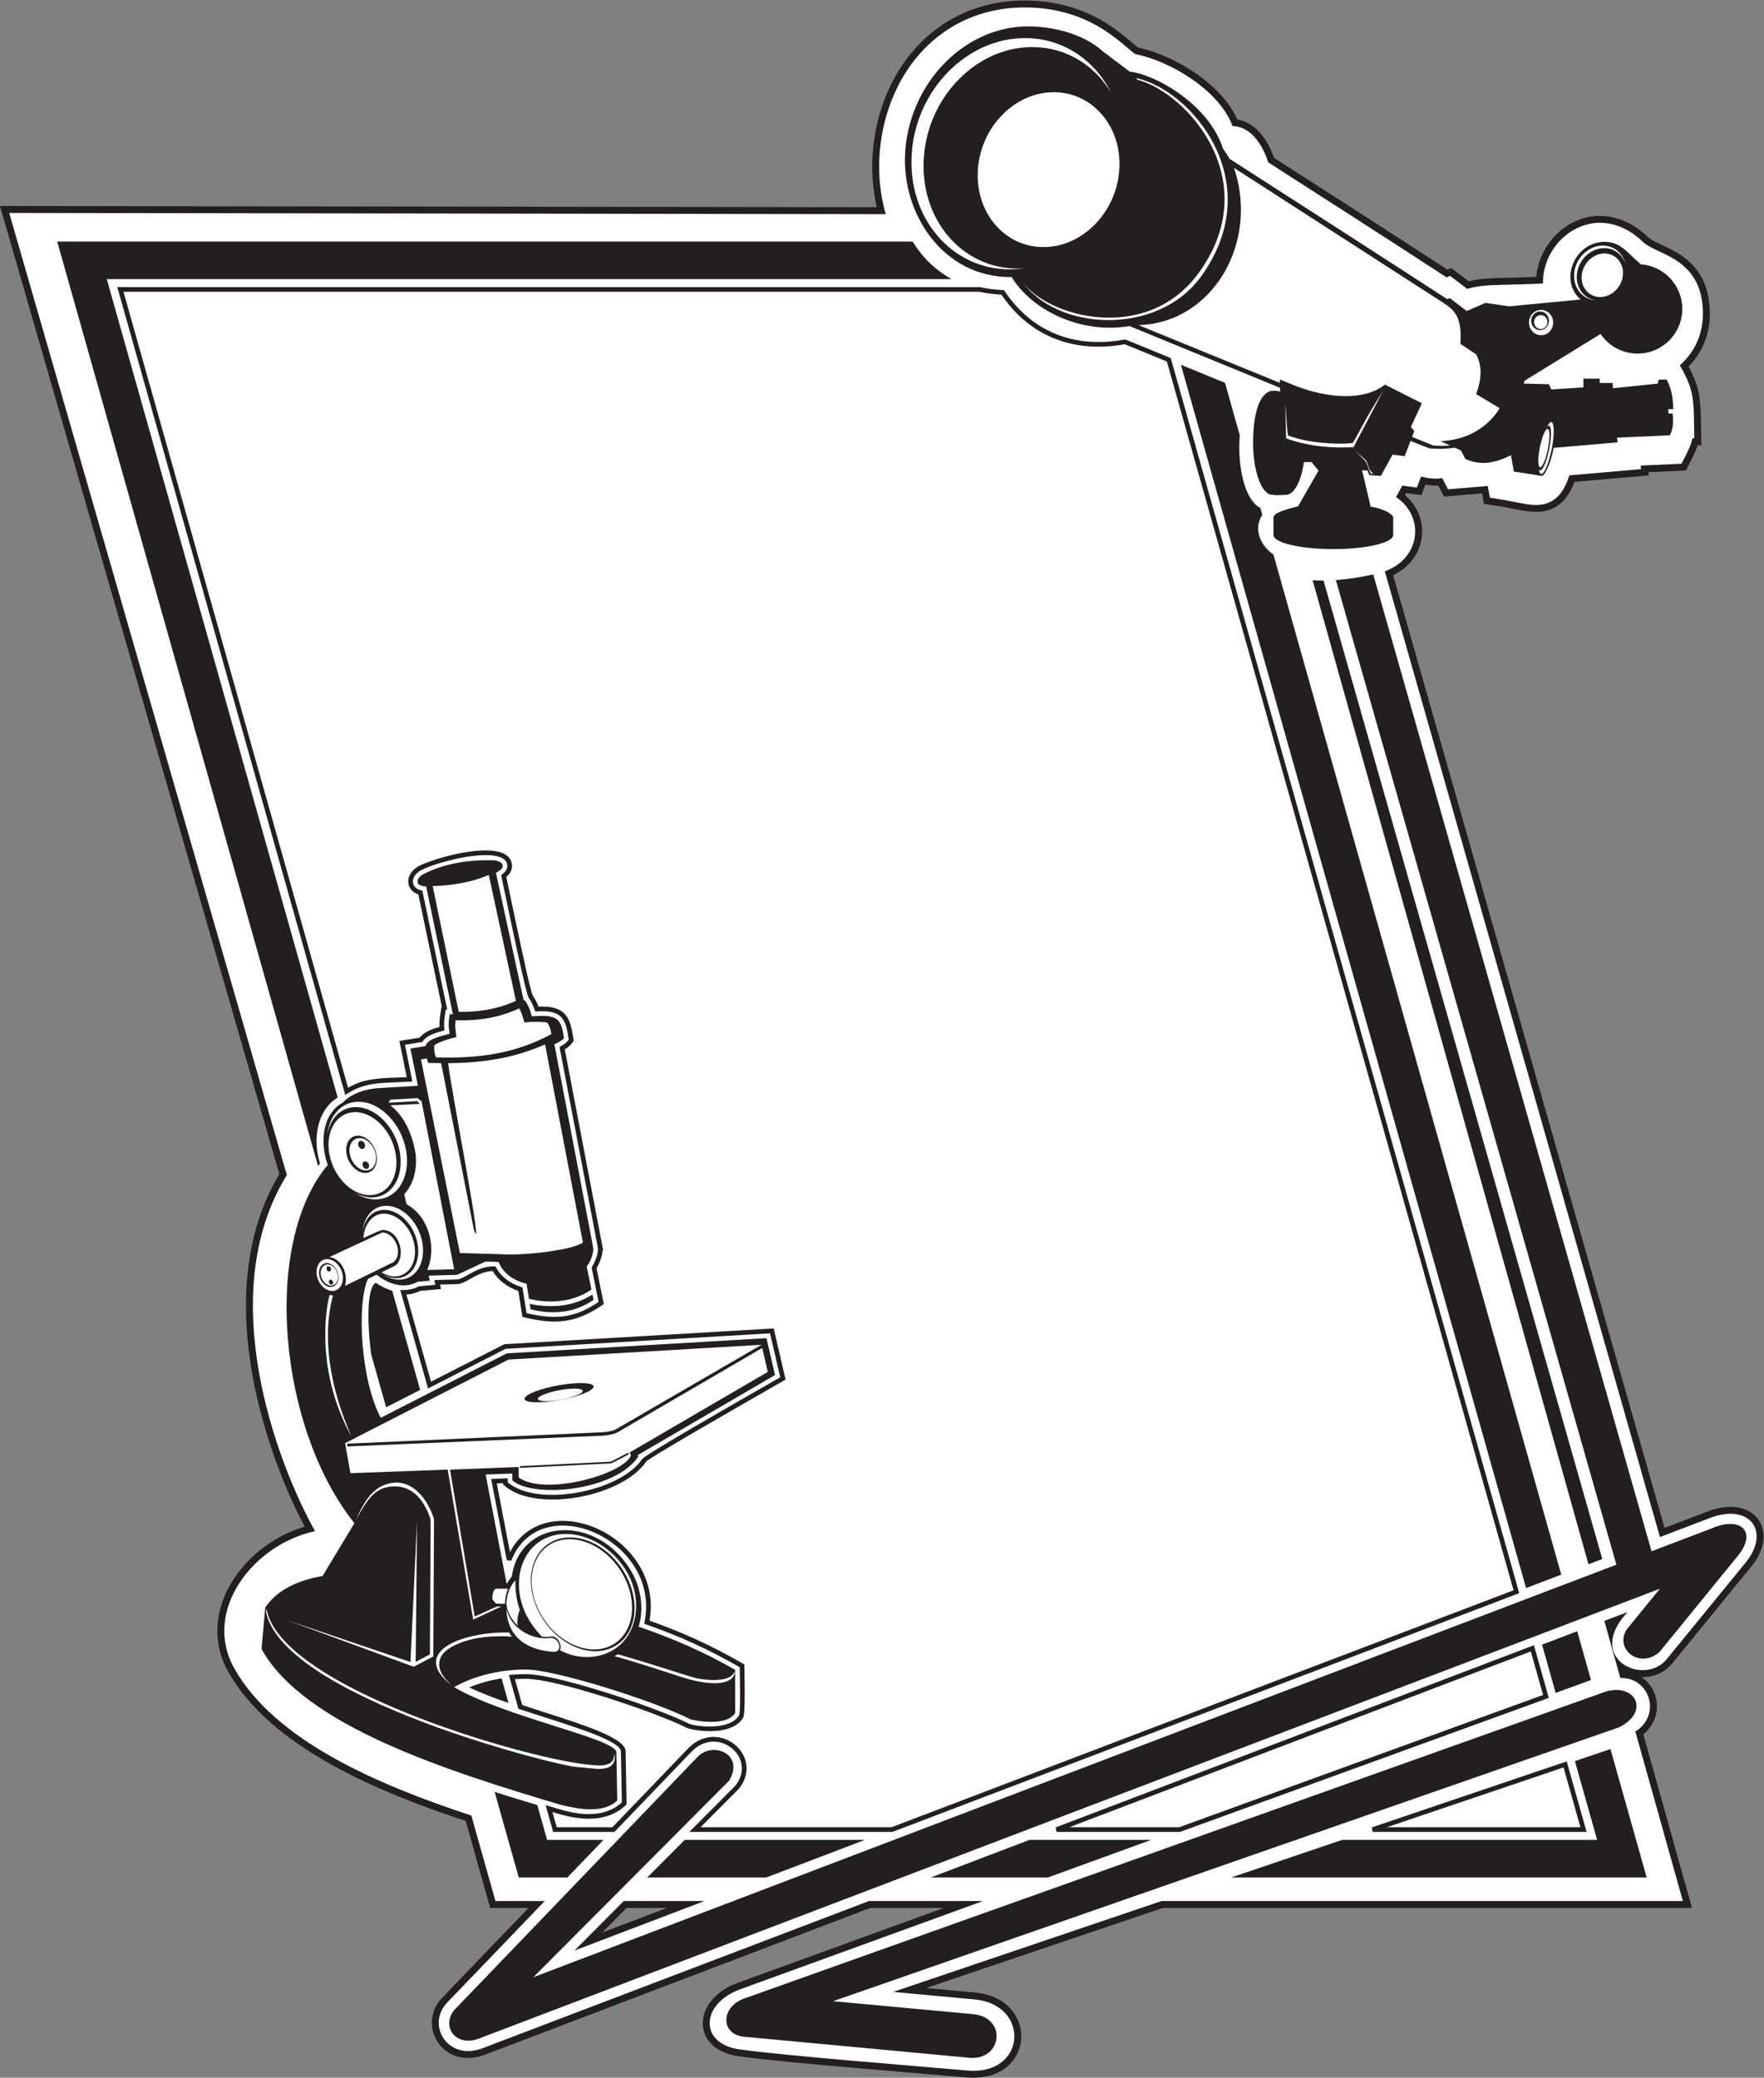
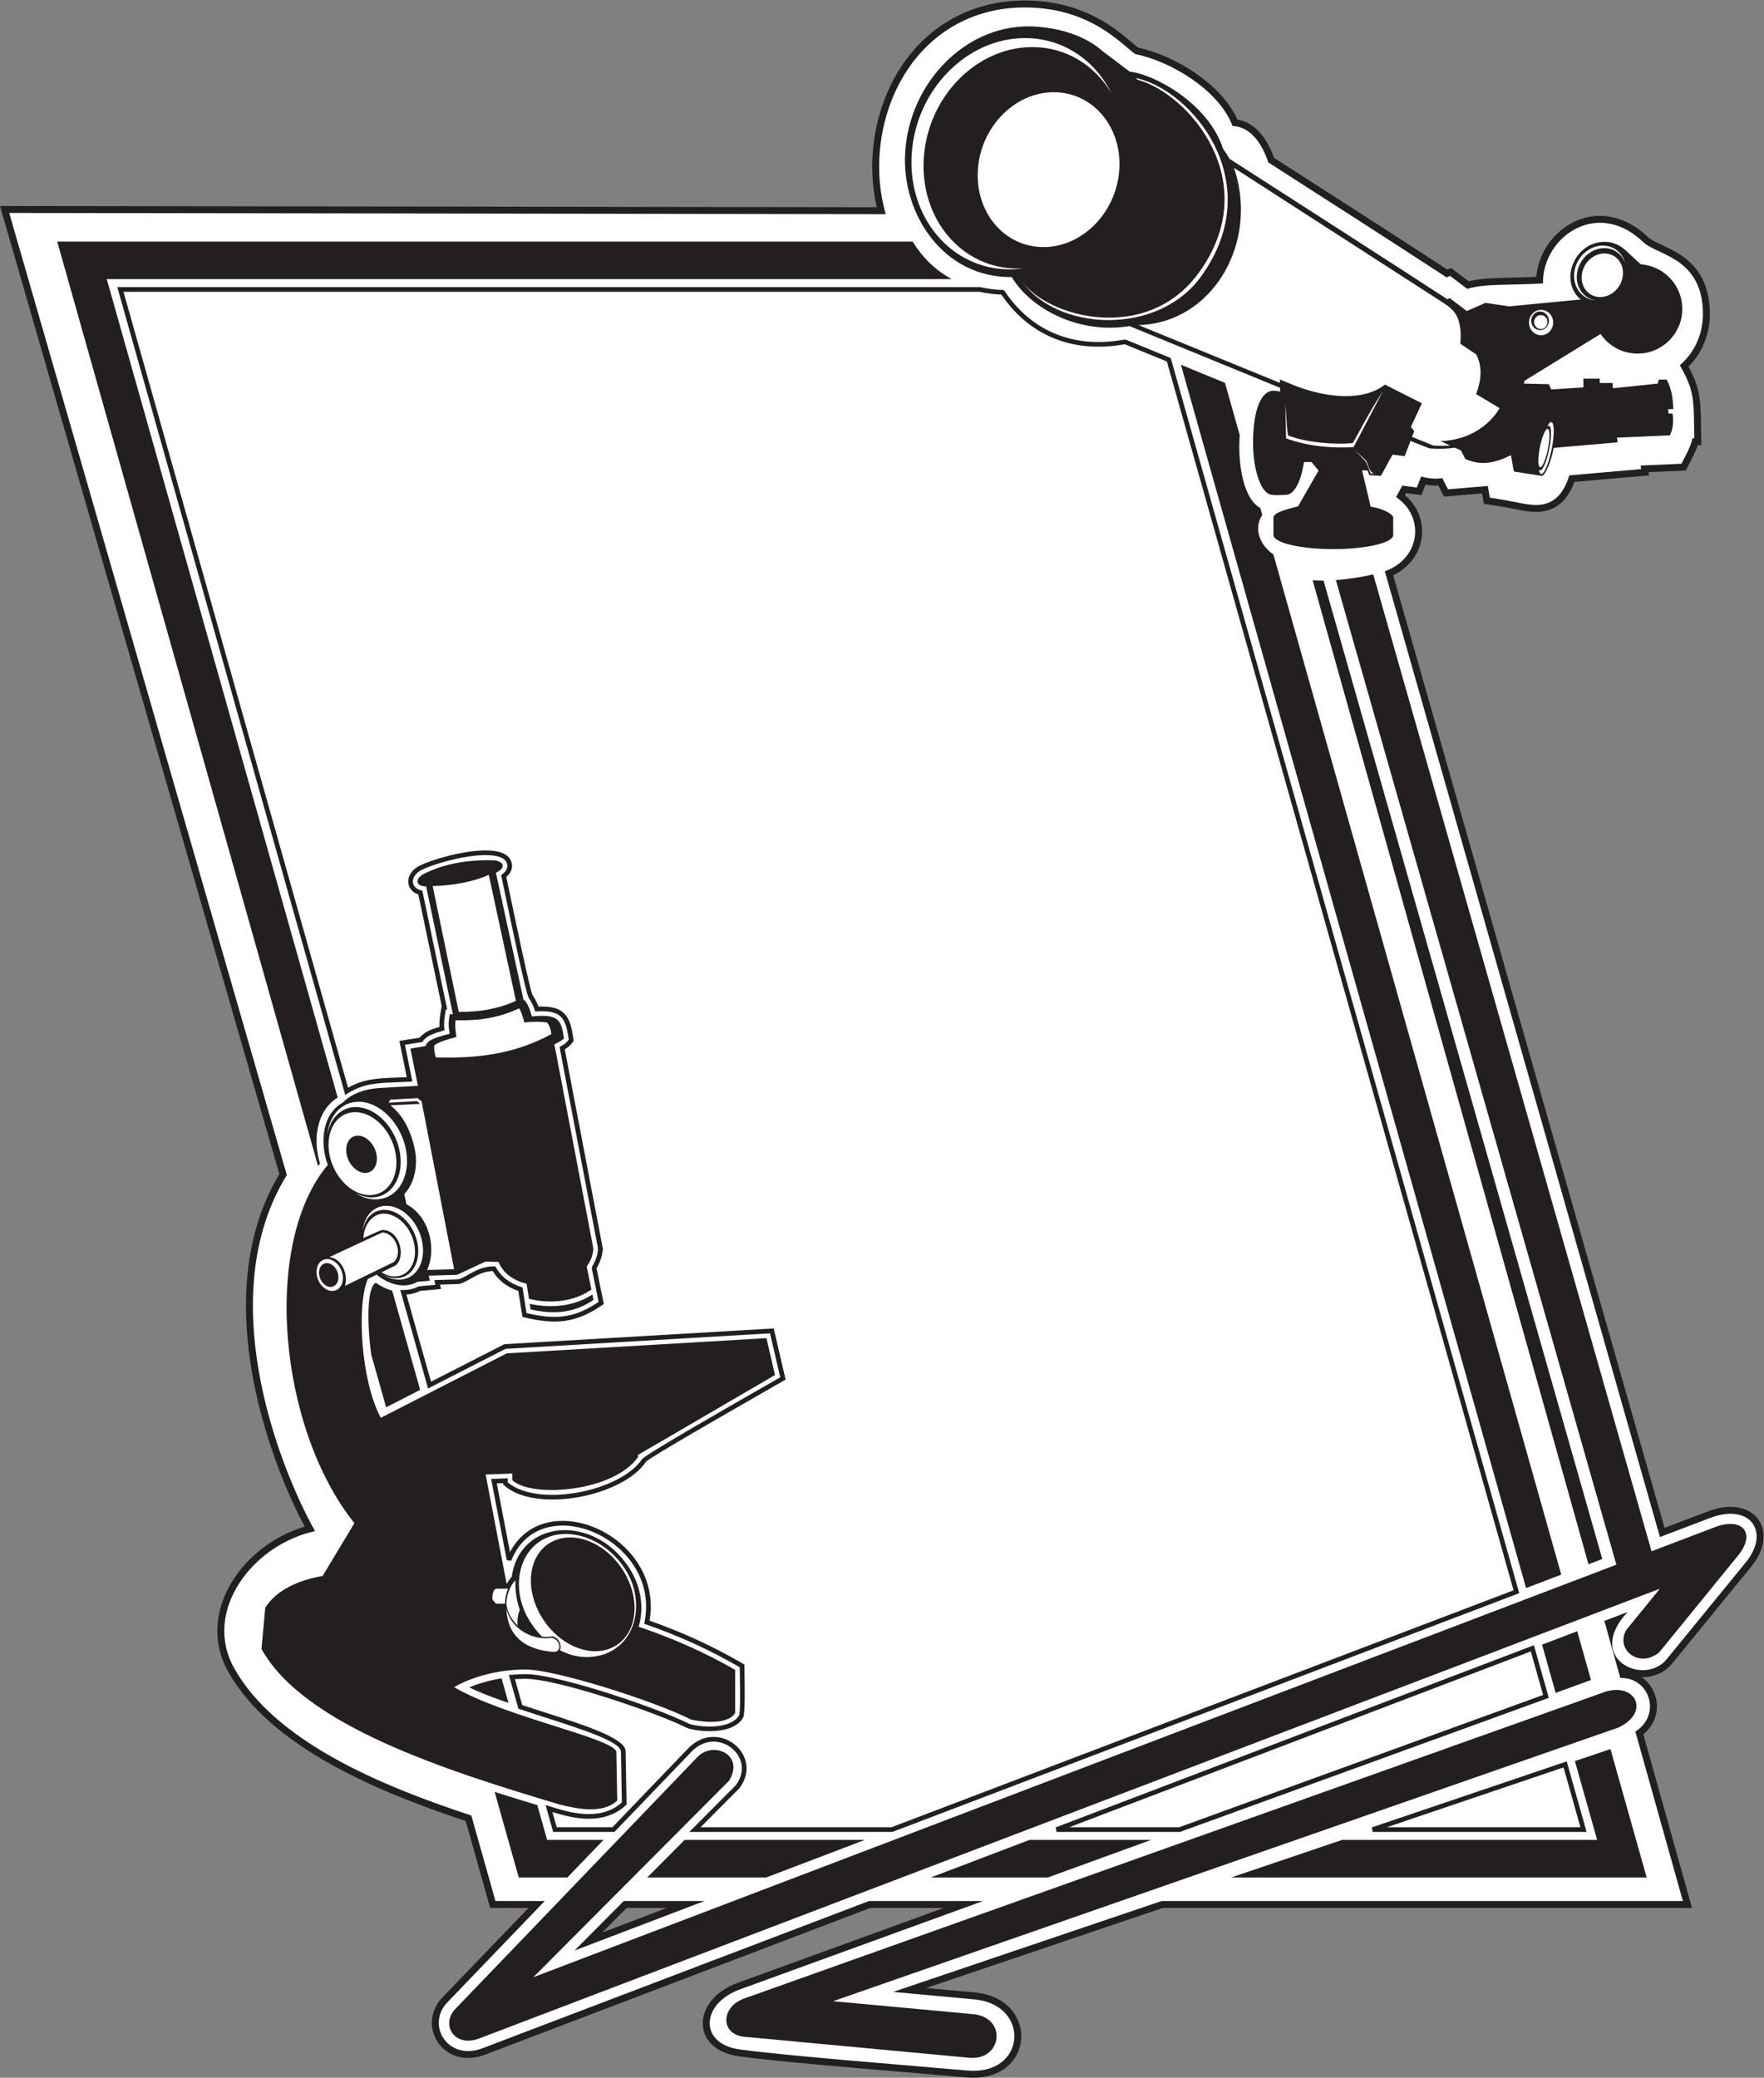
<svg xmlns="http://www.w3.org/2000/svg" viewBox="0 0 1001.533 1179.653" height="1179.653" width="1001.533" xml:space="preserve" id="svg2" version="1.1">
  <rect x="0" y="0" width="1001.533" height="1179.653" fill="#808080" stroke="none" />
  <defs id="defs6" />
  <g transform="matrix(1.333,0,0,-1.333,0,1179.653)" id="g10">
    <g transform="scale(0.1)" id="g12">
      <path id="path14" style="fill:#231f20;fill-opacity:1;fill-rule:evenodd;stroke:none" d="M 2839.8,723.07 H 2669.13 L 2564.79,618.32 2839.8,723.07 Z m 2430.55,7617.35 c 35.24,-5.59 66.71,-24.74 91.41,-50.9 29.72,-31.48 50.44,-71.62 64.96,-112.41 C 5673,8019 5919.44,7861.14 6164.65,7701.35 l 16.51,6.58 74.35,-56.41 c 44.75,10.98 90.92,13.22 136.88,14.41 50.38,1.29 100.77,2.09 151.12,4.43 0.96,11.5 2.66,22.93 5.06,34.23 5.85,27.46 15.81,54 29.3,78.62 27.41,50.06 69.29,92.11 120.16,118.25 112.02,57.54 232.19,24.13 319.75,-60.35 12.19,-11.77 31.9,-21.23 47.09,-28.53 29.6,-14.22 59.26,-27.26 87.12,-44.88 93.87,-59.36 130.72,-146.79 130.72,-255.4 0,-85.3 -31.61,-164.37 -90.84,-224.24 49.04,-89.72 51.52,-141.65 53.12,-245.25 l 1.38,-89.2 h -15.04 c -7.18,-21.62 -17.1,-42 -27.62,-62.53 l -23.28,-45.44 -159.09,-7.03 1.73,-13.78 -317.08,-27.71 c -18.04,-48.26 -45.93,-92.49 -95.19,-114.33 -38.72,-17.18 -78.7,-15.46 -119.54,-8.75 -36.42,5.98 -72.37,14.48 -108.83,20.12 l -62.01,9.6 -7.9,44.24 -162.17,-13.52 -24.32,47.04 c -1.48,-0.07 -2.94,-0.13 -4.42,-0.17 -16.77,-0.46 -33.63,1.16 -50.21,4.14 l -17.19,-44.79 -65.12,8.63 -4.82,-8.81 c 45.26,-38.7 72.89,-93.76 72.82,-154.79 -0.1,-83.97 -50.88,-151.1 -123.13,-186.42 l 1155.86,-4057.35 180.05,68.58 c 40.93,16.05 87.23,25.79 131.16,18.65 36.13,-5.87 69.19,-23.28 89.99,-54.09 19,-28.18 23.91,-62.36 18.22,-95.45 -6.74,-39.28 -27.52,-75.61 -52.7,-105.97 -56.11,-67.67 -111.39,-136.23 -166.95,-204.37 -38.24,-46.88 -76.47,-93.78 -114.75,-140.64 -13,-15.93 -26,-31.85 -39.04,-47.74 -5.79,-7.07 -11.63,-14.56 -17.67,-21.38 -32.08,-36.35 -78.34,-54.51 -126.25,-53.16 21.49,-14.55 39.16,-34.94 50.95,-60.24 30.95,-66.42 10.82,-139.01 -43.43,-183.53 L 7206.72,723.07 H 4952.34 L 3945.42,382.18 4158.34,362.492 c 57.15,-6.191 112.17,-28.652 149.92,-73.293 31.16,-36.859 46.32,-85.226 40.43,-133.258 -5.76,-47.019 -30.67,-88.421 -68.85,-116.332 C 4233.24,5.531 4173.62,-3.75 4117.2,1.27 3961.4,15.133 3805.44,27.551 3649.59,41.043 c -95.63,8.277 -191.26,16.789 -286.79,26.148 -72.49,7.102 -145.6,14.328 -217.73,24.391 -66.14,9.219 -133.93,43.648 -149.13,114.367 -8.74,40.68 3.79,81.551 27.87,114.602 28.97,39.781 72.8,67.129 118.51,83.75 L 4019.29,723.07 H 3706.57 L 2063.08,97.051 c -42.47,-15.73 -88.67,-18.57 -131.05,-0.969 -36.17,15 -65.04,43.34 -80.56,79.297 -23.95,55.523 -11.43,116.883 28.39,161.562 l 0.37,0.411 370.68,385.718 h -162.92 l -104.55,370.55 c -349.89,115.88 -829.88,307 -1013.069,638.86 -35.371,64.08 -50.297,134.71 -42.695,207.56 10.57,101.32 63.109,194.19 134.114,265.67 64.94,65.39 147.33,115.24 236.01,141.48 -65.61,123.52 -119.66,259.39 -160.45,391.8 -56.71,184.09 -92.73,380.6 -89.45,573.66 3.2,188.7 44.38,373.47 141.86,536.41 L 0,7972.21 l 3734.49,-5.26 c -26.46,113.96 -25.34,235.96 0.12,349.53 69.36,309.42 304.82,530.92 629.59,530.92 127.8,0 246.08,-31.44 354.08,-100.51 33.8,-21.62 65.18,-46.29 95.82,-72.12 6.7,-5.65 13.21,-11.54 19.93,-17.18 3.56,-2.99 9.27,-7.98 13.82,-10.96 155.52,-32.85 355.28,-155.06 422.5,-306.21 v 0" />
      <path id="path16" style="fill:#ffffff;fill-opacity:1;fill-rule:evenodd;stroke:none" d="M 3000.23,752.602 H 2656.87 L 2446.96,541.84 3000.23,752.602 Z m 2249.6,7559.958 c 30.51,-0.18 62.77,-13.97 90.46,-43.3 28.66,-30.35 48.38,-70.78 61.85,-111.44 253.39,-162.69 506.97,-325.08 759.21,-489.56 l 15.25,6.07 72.58,-55.06 c 46.46,13.57 95.64,15.9 143.97,17.14 60.42,1.57 119.36,2.4 179,5.89 -0.45,18.73 1.35,37.57 5.3,56.14 5.25,24.66 14.21,48.48 26.31,70.59 24.58,44.88 62.14,82.73 107.76,106.17 100.92,51.84 207.12,20.54 285.77,-55.34 14.83,-14.32 36.36,-25.03 54.8,-33.89 28.62,-13.75 57.17,-26.17 84.12,-43.21 84.96,-53.74 116.98,-131.7 116.98,-230.46 0,-91.67 -39.38,-167.21 -98.39,-218.56 l 5.46,-9.62 c 52.99,-93.24 53.62,-138.31 55.21,-241.77 l 0.92,-59.22 h -7.46 c -5.73,-25.93 -16.25,-48.86 -31.49,-78.59 l -15.46,-30.17 -173.91,-7.69 1.89,-15.11 -305.6,-26.71 c -15.19,-47.41 -38.82,-94.37 -85.53,-115.09 -33.09,-14.68 -68.04,-12.31 -102.79,-6.6 -36.49,5.99 -72.42,14.49 -109.1,20.17 l -41.17,6.37 -8.91,49.94 -169.34,-14.12 -17.87,34.57 c -1.91,3.68 -4.13,8.21 -6.52,12.94 -6.72,-1.22 -13.91,-1.94 -22.34,-2.18 -22.21,-0.62 -45.32,3.06 -67.85,8.94 l -17.95,-46.78 -62.07,8.23 -26.77,-48.86 c 122.04,-81.16 107.48,-259.75 -47.71,-316.12 l 1171.81,-4113.35 210.27,80.09 c 172.84,67.85 263.51,-57.56 153.3,-190.49 -36.98,-44.6 -328.94,-403.39 -337.81,-413.44 -99.62,-112.84 -346.21,9.21 -163.83,204.26 l -98.84,-37.65 68.18,-243.22 c 125.28,4.22 176.37,-157.91 63.9,-227.95 L 7167.79,752.602 H 4947.48 L 3804.33,365.582 4155.16,333.141 C 4390.19,307.66 4371.12,8.312 4119.81,30.672 3884.18,51.652 3349.24,92.91 3149.15,120.82 c -172.62,24.059 -165.64,194.34 3.26,255.743 l 1034.5,376.039 H 3701.14 L 2052.76,124.699 C 1908.96,71.43 1815.84,220.75 1901.9,317.293 l 418.32,435.309 h -209.89 l -102.74,364.138 c -388.56,127.69 -838.57,316.97 -1011.379,630.01 -133.723,242.26 80.599,524.23 345.659,581.25 -163.38,292.28 -433.671,1009.6 -120.16,1516.8 L 39.258,7942.63 3772.73,7937.38 c -35.14,120.46 -36.29,252.3 -9.31,372.64 66.04,294.61 288.71,507.86 600.78,507.86 122.34,0 234.98,-29.85 338.17,-95.86 32.94,-21.07 62.86,-44.67 92.7,-69.82 9.54,-8.04 31.84,-28.54 42.28,-33.54 149.45,-30.01 356.15,-153.86 412.48,-306.1 z M 6744.61,1046.91 h -898.22 l -3.21,19.45 819.92,277.59 9.95,3.37 2.86,-10.13 78.31,-277.58 3.58,-12.7 h -13.19 z m -1720.48,0 h -524.06 l -3.56,19.35 2026.73,772 10.2,3.89 2.97,-10.53 57.78,-204.8 2.51,-8.9 -8.72,-3.18 -1560.45,-567.2 -3.4,-0.63 z M 1690.52,4240.04 c -84.45,-3.21 -142.33,-5.41 -208.82,-47.05 l -11.26,-7.05 -3.62,12.79 -963.597,3415.28 -3.578,12.7 h 13.187 3660.298 l 2.15,-0.28 c 14.97,-3.3 30.39,-6.01 46.27,-8.04 15.88,-2.03 32.27,-3.39 49.17,-4.01 l 5.11,-0.18 2.82,-4.19 c 175.05,-259.64 434.77,-218.76 498.48,-208.73 8.22,1.29 13.56,2.13 16.4,1.88 l 2.93,-0.74 92.85,-38.03 92.82,-38.06 4.5,-1.85 1.32,-4.68 1480.44,-5247.11 2.48,-8.78 -8.54,-3.25 -2659.62,-1013.08 -3.55,-0.67 h -839.18 -24.03 l 16.96,17.04 179.57,180.28 c 32,40.96 33.37,84.11 16.88,118.53 -7.37,15.36 -18.28,29.07 -31.61,40.13 -13.32,11.05 -29.09,19.46 -46.16,24.26 -40.92,11.47 -89.41,1.82 -129.98,-42.37 l -0.16,-0.15 -321.58,-334.63 -2.97,-3.09 h -4.22 -249.05 -7.54 l -2.07,7.31 -25.23,89.43 -4.92,17.47 17.38,-5.2 36.89,-11.04 c 47.66,-14.28 98.09,-24.13 145.8,-21.46 45.49,2.52 88.7,16.51 124.81,49.11 l -4.05,218.31 c -5.32,41.81 -164.57,92.96 -333.96,147.35 -33.78,10.84 -67.92,21.81 -97.61,31.63 l -5.04,1.66 -1.45,5.14 -35.87,127.13 -3.26,11.54 12.01,1.07 c 10.17,0.91 20.18,1.6 29.98,2.03 9.86,0.44 19.84,0.65 29.88,0.64 61.25,-0.05 180.67,-29.05 305.58,-67.01 153.84,-46.76 316.58,-107.22 388.88,-143.75 13.46,-6.8 78.52,-18.5 136.33,-8.49 32.99,5.73 63.05,18.66 77.85,44.01 6.03,10.32 4.13,120.61 3.13,178.89 -0.18,10.69 -0.34,19.84 -0.42,25.73 -65.48,37.71 -128.2,70.24 -192.26,99.59 -65.74,30.1 -133.05,56.94 -206.38,82.67 l -8.2,2.88 1.68,8.45 c 25.96,130.77 -28.81,243.5 -114.33,317.4 -38.58,33.34 -83.39,58.79 -129.86,74.46 -46.32,15.62 -94.23,21.52 -139.16,15.82 -78.5,-9.97 -148.25,-55.65 -184.68,-147.24 l -19.07,1.8 -64.32,334.82 -2.2,11.41 11.65,0.43 48.87,1.78 10.25,0.38 0.06,-10.3 0.05,-6.79 c 4.46,-3.82 9.24,-7.45 14.3,-10.86 64.84,-43.75 172.65,-51.57 278.14,-33.48 105.79,18.13 208.63,62.23 263.13,122.18 6.14,6.74 11.67,13.73 16.52,20.9 12.61,18.7 354.97,214.93 517.68,308.18 31.93,18.3 57.05,32.69 70.65,40.55 l -43.43,187.05 -1126.53,-65.92 -319.28,-163.3 -10.84,-5.55 -3.3,11.72 -111.45,395.02 -3.61,12.77 13.3,-0.12 c 11.16,-0.09 22.37,1.06 33.43,3.63 10.47,2.44 20.73,6.15 30.62,11.29 l 3.71,1.09 68.26,6.02 -1.82,8.63 -2.45,11.66 11.95,0.33 85.5,2.42 c 11.48,0.33 27.08,9.09 45.32,19.33 30.12,16.9 66.81,37.49 112.16,36.17 l 5.78,-0.16 2.74,-5.07 c 10.54,-19.53 25.06,-35.89 42.2,-49.22 18.84,-14.66 40.84,-25.67 64.22,-33.25 l 5.81,-1.89 0.95,-6.08 16.25,-103.31 c 61.27,-14.3 112.08,-19.95 160.42,-13.25 48.15,6.7 94.29,25.77 146.49,60.93 l -14.29,70.18 -1.63,8.01 -13.13,64.45 1.09,6.95 0.29,0.5 0.04,0.08 c 2.75,4.72 25.5,43.71 24.5,73.23 l -0.18,5.24 0.53,0.39 -162.27,849.89 -1.33,7.02 6.22,3.53 c 10.3,5.83 16.43,9.93 21.21,14.26 3.96,3.6 7.4,7.77 11.84,13.53 -6.15,43.36 -13.39,75.39 -31.42,95.05 -18.28,19.91 -49.18,28.4 -103.79,25.06 l -7.59,-0.47 -2.45,7.26 c -3.05,9.05 -6.3,17.07 -10.36,25.3 -4.13,8.36 -9.06,16.9 -15.44,26.87 -11.65,18.22 -71.45,304.12 -100.99,445.33 -6.72,32.12 -11.79,56.4 -14.77,70.1 l -1.34,6.16 5.05,3.87 c 8.07,6.2 15.03,13.54 18.73,21.93 2.88,6.52 3.79,13.86 1.66,22.02 -0.64,2.45 -1.53,4.78 -2.64,6.98 -11.56,22.92 -47.82,30.98 -93.26,30.41 -48.19,-0.59 -105.97,-11.19 -156.98,-24.55 -47.24,-12.36 -88.44,-27.03 -110.68,-38.24 -14.81,-7.47 -25.23,-17.33 -31.29,-27.84 -4.64,-8.02 -6.7,-16.4 -6.2,-24.27 0.49,-7.62 3.41,-14.83 8.73,-20.8 5.69,-6.37 14.16,-11.47 25.44,-14.41 l 6,-1.57 1.26,-6.04 102.07,-487.66 2.57,-12.33 -5.75,0.15 -0.79,-4.51 c -4.56,-26.11 -8.49,-48.63 -5.9,-76.16 l 0.78,-8.28 -8.04,-2.22 c -15.21,-4.21 -32.54,-9.19 -48.02,-16.3 -14.69,-6.75 -27.85,-15.47 -35.89,-27.33 l -2.42,-3.56 -4.23,-0.69 -69.72,-11.36 29.23,-145.23 2.27,-11.29 -11.53,-0.62 c -18.92,-1.03 -37.15,-1.72 -54.32,-2.36 z m 3900.36,2138.01 1174.84,-4191.13 58.85,22.41 -1187.25,4167.5 c -15.54,-0.11 -31.06,0.27 -46.44,1.22 v 0" />
      <path id="path18" style="fill:#ffffff;fill-opacity:1;fill-rule:evenodd;stroke:none" d="m 5907.05,1066.91 h 824.38 l -71.89,254.77 -752.49,-254.77 z m -1352.67,0 h 468.06 l 1550.02,563.42 -52.3,185.37 -1965.78,-748.79 z M 1482.5,4216.67 c 66.21,37.92 124.42,40.13 207.31,43.29 13.34,0.51 27.34,1.03 42.48,1.78 l -28.99,144.03 -2.04,10.14 10.2,1.66 75.9,12.36 c 10.38,13.46 25.26,23.21 41.49,30.67 14.14,6.5 29.21,11.23 43.1,15.19 -1.46,26.49 2.34,48.24 6.67,73.08 0.89,5.1 1.78,10.14 2.24,12.92 l 0.49,2.92 -99.45,475.2 c -12.38,4.19 -22.14,10.68 -29.22,18.62 -8.44,9.44 -13.05,20.83 -13.82,32.83 -0.75,11.73 2.19,24.01 8.85,35.53 7.9,13.67 21.1,26.33 39.58,35.64 23.29,11.75 66.01,27 114.66,39.73 52.28,13.68 111.73,24.56 161.74,25.17 52.75,0.66 95.67,-10.32 111.31,-41.34 1.72,-3.4 3.11,-7.06 4.13,-10.97 3.39,-12.96 1.92,-24.65 -2.67,-35.06 -4.37,-9.9 -11.53,-18.44 -19.92,-25.69 2.64,-12.4 7.46,-35.42 13.49,-64.26 29.3,-140.06 88.61,-423.6 98.27,-438.7 6.85,-10.73 12.14,-19.87 16.52,-28.74 3.35,-6.79 6.2,-13.46 8.84,-20.61 56.8,2.45 90.51,-8.28 112.15,-31.86 22.25,-24.25 30.28,-60.78 37.07,-109.94 l 0.57,-4.11 -2.52,-3.31 c -6.34,-8.33 -10.75,-13.96 -16.87,-19.49 -4.86,-4.41 -10.45,-8.4 -18.52,-13.24 l 162.12,-849.14 1.18,-6.18 -2.41,-1.76 c -1.13,-30.5 -19.5,-65.08 -25.54,-75.77 l 10.74,-52.7 v 0 l 1.63,-8.01 17.25,-84.68 1.32,-6.46 -5.42,-3.73 c -57.17,-39.41 -107.53,-60.63 -160.52,-67.99 -52.75,-7.33 -107.67,-0.83 -174.25,15.17 l -6.5,1.56 -1.04,6.6 -16.35,103.93 c -23.38,8.19 -45.39,19.62 -64.51,34.5 -17.69,13.76 -32.94,30.49 -44.59,50.34 -37.38,-0.67 -69.59,-18.74 -96.25,-33.7 -20.51,-11.52 -38.04,-21.36 -54.54,-21.83 l -73.56,-2.08 1.68,-7.98 2.32,-11 -11.23,-0.99 -77.59,-6.85 c -10.87,-5.45 -22.06,-9.43 -33.41,-12.08 -8.21,-1.91 -16.56,-3.13 -24.97,-3.7 l 104.68,-371.04 310.35,158.73 3.98,1.09 1136.98,66.54 8.37,0.49 1.91,-8.23 47,-202.41 1.66,-7.14 -6.39,-3.73 c -13.63,-7.95 -40.8,-23.52 -77.12,-44.34 -161.4,-92.51 -501.02,-287.15 -511.04,-302 -5.35,-7.93 -11.48,-15.66 -18.31,-23.17 -57.54,-63.3 -164.76,-109.61 -274.53,-128.43 -110.07,-18.87 -223.36,-10.17 -292.68,36.6 -7.03,4.75 -13.64,9.91 -19.79,15.5 l -3.21,2.92 -0.03,4.42 -0.01,1.01 -26.97,-1 56.26,-292.8 c 41.86,80.16 110.82,121.12 187.51,130.85 47.99,6.09 98.93,-0.13 147.99,-16.67 48.9,-16.49 96.03,-43.25 136.58,-78.29 88.65,-76.6 146.03,-192.75 122.45,-327.83 70.73,-25.06 136.07,-51.25 200.02,-80.53 66.44,-30.44 131.26,-64.14 198.92,-103.3 l 5,-2.89 v -5.75 c 0,-8.29 0.17,-18.32 0.39,-31.18 1.03,-60.25 3,-174.25 -5.78,-189.29 -18.29,-31.34 -53.52,-46.99 -91.75,-53.61 -61.99,-10.74 -133.54,2.71 -148.68,10.36 -71.51,36.13 -232.91,96.05 -385.69,142.49 -123.31,37.48 -240.67,66.11 -299.79,66.16 -9.48,0.01 -19.17,-0.21 -29.01,-0.65 -5.75,-0.25 -11.44,-0.58 -17.09,-0.98 l 31.13,-110.33 c 32.79,-10.82 62.78,-20.45 92.43,-29.97 175.87,-56.48 341.2,-109.57 347.73,-164.13 l 0.03,-1.01 4.15,-223.67 0.09,-4.4 -3.21,-3.03 c -40.59,-38.33 -89.34,-54.59 -140.6,-57.46 -50.4,-2.8 -103.06,7.43 -152.59,22.26 l -19.5,5.83 18.24,-64.66 h 237.28 l 318.46,331.39 h -0.01 c 46.42,50.55 102.49,61.4 150.07,48.06 19.73,-5.53 38.01,-15.3 53.5,-28.16 15.51,-12.86 28.22,-28.86 36.85,-46.84 19.62,-40.94 18.2,-91.92 -19.41,-139.82 l -0.79,-0.86 -163.12,-163.77 h 813.33 l 2649.35,1009.17 -1476.63,5233.65 -88.34,36.22 -90.88,37.23 c -1.74,-0.19 -5.49,-0.78 -10.66,-1.59 -65.84,-10.37 -333.14,-52.39 -515.21,213.08 -15.7,0.7 -31.01,2.04 -45.92,3.95 -16.07,2.05 -31.67,4.78 -46.82,8.09 H 526.023 L 1482.5,4216.67 v 0" />
      <path id="path20" style="fill:#231f20;fill-opacity:1;fill-rule:nonzero;stroke:none" d="m 2136.28,1700.98 29.54,-104.68 c -62.92,21.65 -121.35,43.75 -167.36,66.27 43.58,18.18 90.42,30.92 137.82,38.41 z m -491.68,1154.59 -63.73,225.87 c -18.25,140.55 -17.62,286.12 19.97,304.45 20.98,-14.89 44.77,-26.7 69.57,-33.7 l 119.19,-422.46 -145,-74.16 z M 2416.71,853 h -207.1 l -102.79,364.35 c 63.99,-20.46 125.19,-39.09 181.73,-56.07 L 2330.39,1013 h 240.08 L 2416.71,853 Z m 847.11,0 h -506.94 l 159.36,160 h 767.62 L 3263.82,853 Z m 1199.31,0 h -498.41 l 420.05,160 H 4903.3 L 4463.13,853 Z M 6859.39,1399.87 7013.7,853 H 5244.05 l 472.6,160 h 1085.99 l -94.69,335.6 151.44,51.27 z m -141.58,501.82 58.65,-207.82 -150.49,-54.7 -57.97,205.45 149.81,57.07 z M 4053.85,7660.63 H 454.809 L 1438.28,4174.91 c -92.3,-57.29 -105.94,-183.41 -75.3,-280.92 -2.83,-3.56 -5.54,-7.23 -8.29,-10.88 L 243.75,7820.63 h 3643.51 c 40.6,-66.11 95.97,-121.71 166.59,-160 z m 1163.75,-441.72 62.87,-222.84 c -9.9,-126.38 17.35,-272.46 87.57,-310.36 l 8.4,-29.77 c -31.3,-43.48 -23.97,-117.95 47.49,-168.31 L 6649.8,2142.76 6499.98,2085.69 5029.95,7295.93 5217.6,7218.91 v 0" />
      <path id="path22" style="fill:#231f20;fill-opacity:1;fill-rule:evenodd;stroke:none" d="m 2523.26,3336 4.66,-22.89 c -70.82,-48.83 -156.89,-67.15 -267.89,-40.48 l -3.7,23.57 c 50.02,-11.07 166.22,-26.17 266.93,39.8 z m -455.59,140.33 -120.92,-56.6 c -40.28,-1.14 -80.56,-2.28 -120.84,-3.42 1.53,-7.22 3.05,-14.44 4.56,-21.66 l -52.51,-4.63 c -56.77,-33.07 -127.69,-8.15 -173.6,30.42 l -37.66,-18.35 c -49.03,-113.08 -28.72,-436.11 55.18,-591.3 l 536.7,274.51 1105.94,64.72 36.44,-156.98 -584.84,-341.08 2.61,-6.32 c -100.85,-149.41 -451.79,-178.02 -536.4,-101.08 l -0.18,28.78 -113.69,-4.16 89.18,-464.12 1.5,-0.02 c 6.05,10.4 13.04,20.18 20.69,29.48 34.91,246.03 351.77,267.81 500.89,35.76 51.99,-80.92 62.44,-172.58 39.53,-249.3 145.36,-49.4 282.97,-109.76 410.91,-183.82 v -183.53 c -20.16,-34.53 -85.65,-49.52 -188.5,-27.92 -162.84,82.27 -580.19,212.78 -703.26,212.88 -151.3,0.12 -261.98,-49.23 -305.24,-75.11 214.86,-126.26 678.17,-217.36 691.03,-275.11 l 3.85,-207.66 c -60.27,-56.94 -164.85,-37.28 -245.3,-17.12 -482.56,144.18 -1090.03,336.82 -1269.9,662.58 l 15.94,176.04 c 47.94,74.72 140.74,117.32 244.17,134.64 45.19,75.08 90.38,150.16 135.57,225.24 -325.32,406.3 -393.69,1193.53 -113.27,1525.97 -34.23,90.38 -25.78,216.52 64.79,265.97 9.16,10.19 55.11,55.32 155.12,61.39 77.74,4.71 135.46,7.8 163.86,9.27 l -31.97,158.82 64.55,10.52 c 7.69,25.5 38.99,35.82 102.37,52.45 -5.15,36.6 -5.59,46.51 0.61,83.49 l 13.47,-0.35 c -38,181.53 -75.98,363.05 -113.98,544.58 -51.29,0.72 -43.43,36.21 -10,53.07 89.41,45.09 191.15,61.05 296.8,57.99 29.36,-0.84 66.46,-24 10.4,-53.12 l 118.22,-544.07 4.53,2.09 c 16.8,-26.28 21.2,-36.72 30.33,-69.76 109.29,9.91 125.12,-9.53 136.73,-93.39 -5.92,-7.77 -30.2,-21.16 -40.9,-25.19 l 164.17,-859.87 -0.13,-0.09 c 1.03,-5.09 1.64,-10.29 1.78,-15.58 -2.94,-27.15 -12.98,-50.78 -28.07,-70.83 l 20.02,-98.28 c -101.81,-71.21 -223.53,-50.22 -265.97,-39.72 l -10.11,64.27 c -54.37,13.22 -100.29,43.87 -119.27,92.97 l -55.93,1.64 v 0" />
-       <path id="path24" style="fill:#ffffff;fill-opacity:1;fill-rule:evenodd;stroke:none" d="m 2381.65,2949.64 c -81.17,-14.29 -147.19,-40.14 -147.43,-57.73 -0.24,-17.59 65.39,-20.27 146.56,-5.98 81.17,14.28 147.19,40.13 147.42,57.72 0.25,17.59 -65.38,20.26 -146.55,5.99 z m 5.12,-20.54 c -52.81,-9.29 -95.76,-26.11 -95.93,-37.55 -0.15,-11.45 42.55,-13.19 95.37,-3.9 52.81,9.29 95.77,26.12 95.92,37.56 0.16,11.45 -42.55,13.19 -95.36,3.89 z m -171.81,-324.2 c 1.05,0.02 381.21,18.36 385.71,18.93 3.71,0.45 74.62,38.49 74.82,38.61 l 2.46,-7.05 c -0.2,-0.13 -71,-38.17 -76.39,-38.84 -4.6,-0.57 -385.35,-18.93 -386.41,-18.95 l -0.19,7.3 z m -553.31,-72.89 c 97.01,20.56 162.87,-73.69 186.92,-152.58 l -2.96,-585.14 -83.45,-43.78 -540.29,198.41 526.5,-178.27 27.85,601.49 -5.7,-600.77 60.54,31.77 3.22,573.1 c -23.81,77.48 -74.47,149.28 -165.26,142.08 -74,-5.86 -106.76,-58.08 -151.44,-140.19 45.21,108.05 90.5,142.53 144.07,153.88 z m 969.94,-728.29 c 177.3,-50.45 311.65,-99.33 347.91,-104.77 56.81,-8.51 137.06,-10.57 149.61,32.3 l 0.41,-7.18 c -15.62,-65.63 -141.96,-44.28 -218.09,-20.04 -81.51,25.95 -174.85,58.15 -293.86,91.48 4.81,2.56 9.49,5.31 14.02,8.21 z m -1496.7,194.93 c 59.18,-365.33 1318.87,-704.02 1446.93,-665.41 26.89,8.12 30.47,17.14 36.29,46.22 11.07,-94.33 -106.21,-56.82 -161.31,-56.02 -66.24,0.94 -1242.85,291.25 -1323.58,658.95 l 1.67,16.26 z m 788.43,-327.05 c -181.34,141.47 45.61,228.59 244.86,224.78 3.8,-6.21 7.94,-12.05 12.43,-17.52 -90.2,5.13 -162.12,-2.65 -227.13,-29.43 -50.47,-20.78 -73.05,-44.62 -79.86,-68.1 -14.98,-51.66 30.72,-90.81 49.7,-109.73 z m -504.95,1660.53 c -26.77,-96.22 -52.51,-303.16 79.5,-602.66 -149.96,268.57 -113.33,533.64 -94.05,604.71 4.77,-1.1 9.66,-1.8 14.55,-2.05 z m 51.42,-629.34 22.82,-127.79 414.16,15.16 108.7,-639.04 119.42,55.88 -18.39,0.03 -94.71,-42.32 -105.03,625.25 292.11,11.28 0.28,-44.5 c 111.77,-80.51 445.83,13.21 478.57,93.52 l -5.43,13.11 587.98,342.92 -23.67,101.97 -608.6,-354.78 c -24.12,-16.98 -71.27,-19.05 -79.95,-19.31 l -1077.91,-45.33 -1.72,11.66 1079.06,48.26 c 29.19,1.04 59.64,7.39 72.8,17.15 l 613.17,355.93 -1077.65,-63.06 -696.01,-355.99 v 0" />
-       <path id="path26" style="fill:#ffffff;fill-opacity:1;fill-rule:evenodd;stroke:none" d="m 1792.93,4337.3 24.89,4.06 c 1.78,-5.88 3.87,-12.2 6.25,-18.98 18.6,-0.58 36.89,-0.96 54.92,-1.08 l 138.87,-706.7 c 48.96,-152.29 -94.98,585.52 -109.2,706.71 147.19,1.19 277.68,20.43 413.01,79.9 l 161.13,-843.93 c -39.47,-30.04 -242.17,-56.9 -348.89,-49.7 l -175.03,5.11 -165.95,824.61 v 0" />
      <path id="path28" style="fill:#ffffff;fill-opacity:1;fill-rule:evenodd;stroke:none" d="m 1634.98,3680.31 c 59.04,0 117.36,-59.86 130.22,-133.67 12.86,-73.81 -24.6,-133.66 -83.64,-133.66 -19.36,0 -38.63,6.42 -56.26,17.67 l 59.05,28.78 c 45.45,34.42 20.61,151.63 -56.4,151.63 -3.31,0 -37.55,-15.13 -80.12,-34.71 2.55,56.64 37.9,103.96 87.15,103.96 z m -107.82,476.66 c 91.87,0 182.59,-93.11 202.59,-207.94 20.01,-114.82 -38.26,-207.94 -130.12,-207.94 -31.12,0 -62.11,10.69 -90.26,29.3 23.24,-13.31 48.23,-20.83 73.32,-20.83 84.98,0 138.87,86.14 120.37,192.35 -18.51,106.22 -102.43,192.36 -187.41,192.36 -64.07,0 -110.47,-48.99 -121.48,-118.63 7.9,82.16 59.78,141.33 132.99,141.33 z m -14.11,-44.33 c 78.05,0 155.14,-79.11 172.14,-176.68 17,-97.56 -32.51,-176.69 -110.56,-176.69 -78.06,0 -155.14,79.13 -172.14,176.69 -17,97.57 32.51,176.68 110.56,176.68 z m 11.37,-100 c 35.1,0 70.47,-35.57 78.99,-79.43 8.53,-43.87 -13.02,-79.44 -48.11,-79.44 -35.09,0 -70.46,35.57 -78.99,79.44 -8.52,43.86 13.02,79.43 48.11,79.43 z m -121.36,-517.15 224.89,104.5 c 55.29,0 91.71,-91.14 47.58,-126.67 l -206.3,-100.55 c 14.82,45.74 -10.97,115.51 -66.17,122.72 z m -10.8,-25.77 c 22.43,0 44.12,-22.73 48.45,-50.76 4.32,-28.03 -10.35,-50.77 -32.78,-50.77 -22.42,0 -44.12,22.74 -48.45,50.77 -4.32,28.03 10.35,50.76 32.78,50.76 z m 1.36,17.12 c 30.42,0 59.89,-30.4 65.81,-67.89 5.92,-37.49 -13.94,-67.89 -44.36,-67.89 -30.42,0 -59.88,30.4 -65.81,67.89 -5.92,37.49 13.95,67.89 44.36,67.89 z m 550.63,945.9 c -3.21,23.83 -7.8,45.48 -3.46,71.37 103.13,-2.72 185.85,11.28 270.67,50.68 8.51,-13.32 15.95,-37.37 21.91,-60.29 36.21,4.74 79.03,3.08 95.93,0.12 9.78,-9.02 16.12,-26.88 19.25,-49.51 -161.87,-88.43 -326.77,-104.14 -492.31,-99.01 -5.07,14.39 -7.54,30.76 -6.87,49.51 -0.23,1.96 14.31,16.98 94.88,37.13 z m -298.61,-718.9 c 69.5,0 138.13,-70.44 153.27,-157.32 15.13,-86.85 -28.95,-157.3 -98.44,-157.3 -23.54,0 -46.98,8.09 -68.28,22.16 17.58,-10.07 36.49,-15.76 55.46,-15.76 64.29,0 105.06,65.17 91.07,145.53 -14.01,80.35 -77.49,145.52 -141.78,145.52 -48.47,0 -83.58,-37.06 -91.91,-89.75 5.98,62.16 45.23,106.92 100.61,106.92 v 0" />
-       <path id="path30" style="fill:#ffffff;fill-opacity:1;fill-rule:evenodd;stroke:none" d="m 1408.49,3399.23 c 4.9,0 9.47,-4.75 10.19,-10.61 0.72,-5.86 -2.67,-10.6 -7.58,-10.6 -4.91,0 -9.47,4.74 -10.19,10.6 -0.72,5.86 2.67,10.61 7.58,10.61 z m -9.58,57.14 c 5.22,0 10.07,-5.04 10.84,-11.27 0.77,-6.24 -2.84,-11.28 -8.06,-11.28 -5.22,0 -10.07,5.04 -10.84,11.28 -0.77,6.23 2.84,11.27 8.06,11.27 z m 156.53,446.65 c 7.5,0 14.78,-7.27 16.24,-16.23 1.46,-8.96 -3.44,-16.23 -10.95,-16.23 -7.51,0 -14.79,7.27 -16.25,16.23 -1.46,8.96 3.45,16.23 10.96,16.23 z m -18.15,87.45 c 7.98,0 15.72,-7.74 17.28,-17.27 1.55,-9.53 -3.67,-17.26 -11.65,-17.26 -7.99,0 -15.72,7.73 -17.28,17.26 -1.55,9.53 3.66,17.27 11.65,17.27 z m -5.57,11.77 c 30.5,0 61.24,-30.9 68.65,-69.03 7.41,-38.12 -11.32,-69.04 -41.82,-69.04 -30.49,0 -61.24,30.92 -68.65,69.04 -7.4,38.13 11.32,69.03 41.82,69.03 z m -136.14,-538.16 c 19.93,0 39.21,-20.21 43.06,-45.12 3.85,-24.92 -9.2,-45.12 -29.13,-45.12 -19.93,0 -39.21,20.2 -43.06,45.12 -3.85,24.91 9.2,45.12 29.13,45.12 v 0" />
      <path id="path32" style="fill:#ffffff;fill-opacity:1;fill-rule:evenodd;stroke:none" d="m 2344.04,2279.18 c 95.2,55.73 234.19,2.3 310.36,-119.31 76.18,-121.61 60.75,-265.42 -34.45,-321.14 -95.2,-55.73 -234.18,-2.3 -310.36,119.3 -76.18,121.62 -60.75,265.42 34.45,321.15 z m -231.61,-196.15 51.29,-0.17 c -8.03,-19.3 -12.14,-40.04 -12.88,-64.15 l -38.02,0.61 -15.61,17.55 c 0,0 -2.28,38.16 15.22,46.16 z m 200.8,209.53 c 110.2,59.11 266.8,2.43 349.69,-126.56 95.62,-148.78 41.93,-359.19 -147.09,-373.71 -44.86,-3.44 -89.47,6.75 -130.84,28.59 10.99,21.71 -10.11,62.68 -38.34,58.38 -12.04,-1.83 -25.02,-2.05 -38.21,-0.74 -18.12,18.38 -34.9,39.41 -49.95,62.84 -82.89,128.99 -55.47,292.08 54.74,351.2 v 0" />
-       <path id="path34" style="fill:#ffffff;fill-opacity:1;fill-rule:evenodd;stroke:none" d="m 2344.58,2272.26 c 92.21,53.98 226.83,2.23 300.61,-115.56 73.78,-117.79 58.84,-257.08 -33.37,-311.06 -92.22,-53.97 -226.83,-2.22 -300.61,115.57 -73.78,117.78 -58.84,257.08 33.37,311.05 v 0" />
      <path id="path36" style="fill:#ffffff;fill-opacity:1;fill-rule:evenodd;stroke:none" d="m 2156.81,1998.08 c 4.51,-124.96 90.25,-177.27 202.63,-184.33 38.46,0.73 24.91,57.65 -11.93,59.77 -82.06,-12.45 -172.93,41.39 -190.7,124.56 z m 38.37,120.9 c -0.74,-0.82 -1.47,-1.63 -2.18,-2.46 -22.81,-26.28 -34.32,-58.83 -36.12,-97.79 2.29,-23.63 12.49,-58.75 47.86,-92.85 -1.54,12.74 -2.65,39.44 9.23,66.62 -17.54,49.94 -19.45,99.29 -18.79,126.48 v 0" />
      <path id="path38" style="fill:#ffffff;fill-opacity:1;fill-rule:evenodd;stroke:none" d="m 1662.43,4141.8 126.38,6.21 -12.38,11.47 -121.38,-6.48 7.47,12.82 118.8,6.86 0.93,-4.05 13.25,-9 138.8,-716.09 -115.13,-3.12 c 39.82,84.91 13.53,225.59 -87.87,279.95 l -9.29,43.07 c 45.83,49.57 58.19,125.2 44.79,190.2 -18.85,91.45 -57.95,152.61 -104.37,188.16 z m 180.44,933.88 c 75.26,0.74 173.31,17.08 238.95,47.98 l 115.69,-537.14 c -76.67,-34.01 -152.31,-47.47 -243.57,-46.81 l -111.07,535.97 v 0" />
      <path id="path40" style="fill:#231f20;fill-opacity:1;fill-rule:nonzero;stroke:none" d="M 3105.28,1265.03 2271.64,428.063 6884.6,2185.2 5689.87,6378.95 c 55.98,4.03 110.72,13.28 159.21,23.97 l 1185.3,-4160.67 262.2,99.88 c 125.27,50.9 186.98,-22.86 103.44,-121.57 L 7067.51,1812.5 c -85,-72.48 -190.22,12.13 -139.96,95.62 L 7069.86,2082.78 2037.48,165.891 C 1939.17,130.352 1878.49,219.84 1934.73,288.07 L 2966.68,1361.9 c 65.48,76.14 208.01,16.88 138.6,-96.87 v 0" />
      <path id="path42" style="fill:#231f20;fill-opacity:1;fill-rule:nonzero;stroke:none" d="M 4134.92,84.391 3164.67,175 c -97.81,13.77 -92.57,127.621 3.89,161.992 L 6838.88,1644.52 c 125.55,38.11 192.44,-85.22 56.33,-152.25 L 3548.4,325.949 4150.08,270.281 C 4289.1,251.98 4267.56,78.473 4134.92,84.391 v 0" />
      <path id="path44" style="fill:#231f20;fill-opacity:1;fill-rule:evenodd;stroke:none" d="m 5236.71,8173.42 c 212.37,-136.54 741.59,-476.63 927.58,-598.17 l 10.91,4.34 c 24.08,-18.27 48.17,-36.54 72.25,-54.81 26.58,11.62 53.16,23.25 79.74,34.88 33.22,-4.98 66.44,-9.97 99.67,-14.95 l 305.7,29.21 c -91.55,78.39 -28.81,234.92 88.46,244.95 51.87,4.44 86.08,-16.85 119.64,-50.97 l 47.86,-44.09 c 98.8,-6.96 176.83,-89.33 176.83,-189.91 0,-105.13 -85.25,-190.39 -190.39,-190.39 -65.57,0 -123.4,33.17 -157.64,83.64 l -323.3,-198.96 c -1.25,-4.15 -2.49,-8.29 -3.74,-12.44 35.68,-0.84 71.35,-1.67 107.02,-2.49 3.33,-7.47 6.65,-14.93 9.96,-22.4 45.63,2.9 91.26,5.8 136.88,8.71 0,12.44 0,24.89 0,37.33 23.23,0 46.47,0 69.69,0 0,-6.22 0,-12.44 0,-18.67 18.25,0 36.5,0 54.75,0 0.42,-7.46 0.83,-14.93 1.25,-22.39 65.22,6.79 126.09,13.14 191.3,19.93 0.08,1.41 1.88,13.62 4.99,17.22 10.76,0 21.52,0 32.28,0 19.13,-33.68 27.79,-76.43 28.55,-126.02 -7.23,0 -14.48,0 -21.73,0 0.63,-6.42 1.24,-12.83 1.87,-19.24 5.59,0.2 11.17,0.41 16.76,0.62 5.32,-36.76 1.53,-67.71 -11.36,-92.86 -75.08,-3.32 -150.16,-6.64 -225.23,-9.96 0.82,-6.64 1.65,-13.27 2.49,-19.91 -91.26,-8.29 -181.21,-15.43 -272.47,-23.72 -8.32,-51.82 -32.84,-111.64 -48.6,-119.39 -40.23,6.23 -80.47,12.45 -120.7,18.67 -4.15,23.23 -8.3,46.46 -12.45,69.69 -61.33,-30.72 -124.49,-47.79 -194.12,-16.18 -6.22,12.03 -12.45,24.06 -18.68,36.09 l -26.35,12.05 c -32.23,-4.79 -67.7,-5.89 -106.63,-3.09 -2.2,0.16 -32.32,11.92 -81.98,31.82 l -24.93,-64.98 -51.52,6.83 -49.66,-90.64 -49.04,3.11 -8.08,19.86 -23.09,0.76 36.63,-155.14 c 58.28,-8.25 96.45,-34.45 95.95,-45.54 l 0.09,-74.88 c 0,-33.18 -114.22,-60.1 -255.06,-60.1 -140.83,0 -255.04,26.92 -255.04,60.1 v 73.43 c 0,19.95 42.75,33.31 104.82,48.57 l 87.12,152.18 -29.8,36.63 -32.23,-0.31 c -12.11,-81.78 -41.76,-139.59 -76.4,-139.59 -19.3,0 -38.49,-2.37 -58.14,0 -45.4,0 -82.22,99.3 -82.22,221.76 0,122.45 26.87,215.53 82.22,221.75 12.34,0.32 23.31,-1.04 33.05,-3.88 l -0.39,16.29 c -283.31,115.98 -569.27,233.51 -641.27,262.97 -210.61,-35.54 -417.85,69.86 -501.84,208.93 -288.88,-4.14 -471.12,267.18 -453.37,533.78 19.62,294.75 253.83,533.79 523.03,533.79 95.32,0 231.12,-26.89 318.95,-106.67 l 114.23,-86.03 c 103.67,-10.73 334.94,-134.77 397.54,-328.6 9.92,-13.49 19.07,-27.69 27.39,-42.52 v 0" />
      <path id="path46" style="fill:#ffffff;fill-opacity:1;fill-rule:evenodd;stroke:none" d="m 4849.23,7464.86 602.32,-246.09 -0.35,14.54 70.23,-28.68 c 137.9,-51.89 287.41,-63.32 377.61,6.75 l 157.05,-79.46 -46.55,-100.56 14.28,-18.01 -9.43,-24.54 89.61,-36.61 c 25.45,-1.83 49.59,-1.92 72.43,-0.25 l -40.8,18.65 c 184.93,7.87 251.35,140.56 251.35,140.56 -33.22,19.94 -66.44,39.87 -99.66,59.8 21.78,59.38 28,116.69 0,169.43 -22.43,14.95 -44.85,29.91 -67.27,44.86 10.24,127.47 -37.06,150.65 -80.98,179.96 l -883.17,569.52 c 107.7,-316.38 -89.45,-660.85 -406.67,-669.87 v 0" />
      <path id="path48" style="fill:#ffffff;fill-opacity:1;fill-rule:evenodd;stroke:none" d="m 6607.93,7051.7 c -5.33,0.99 -11.96,-6.72 -18.77,-20.48 3.07,3.74 5.96,5.57 8.51,5.1 10.99,-2.04 11.42,-46.29 0.96,-98.8 -10.46,-52.51 -27.86,-93.45 -38.85,-91.4 -2.01,0.37 -3.66,2.15 -4.96,5.11 1.36,-12.14 4.4,-19.62 9.09,-20.49 12.77,-2.37 32.99,45.18 45.14,106.18 12.16,61.01 11.65,112.41 -1.12,114.78 v 0" />
      <path id="path50" style="fill:#ffffff;fill-opacity:1;fill-rule:evenodd;stroke:none" d="m 6559.55,7522.86 c 20.92,0 37.87,-17.77 37.87,-39.69 0,-21.92 -16.95,-39.7 -37.87,-39.7 -20.91,0 -37.86,17.78 -37.86,39.7 0,21.92 16.95,39.69 37.86,39.69 z m 4.36,6.86 c 28.44,0 51.52,-24.18 51.52,-54 0,-29.82 -23.08,-54.01 -51.52,-54.01 -28.46,0 -51.54,24.19 -51.54,54.01 0,29.82 23.08,54 51.54,54 v 0" />
      <path id="path52" style="fill:#ffffff;fill-opacity:1;fill-rule:evenodd;stroke:none" d="m 6562.65,7507.59 c 15.68,0 28.39,-13.33 28.39,-29.77 0,-16.44 -12.71,-29.77 -28.39,-29.77 -15.69,0 -28.4,13.33 -28.4,29.77 0,16.44 12.71,29.77 28.4,29.77 v 0" />
      <path id="path54" style="fill:#ffffff;fill-opacity:1;fill-rule:evenodd;stroke:none" d="m 6592.22,7022.92 c -9.45,1.75 -24.4,-33.41 -33.39,-78.52 -8.99,-45.11 -8.61,-83.12 0.84,-84.88 9.44,-1.75 24.39,33.41 33.38,78.52 8.98,45.11 8.61,83.12 -0.83,84.88 v 0" />
      <path id="path56" style="fill:#ffffff;fill-opacity:1;fill-rule:evenodd;stroke:none" d="m 4365.89,8687.38 c 161.86,0 297.54,-93.69 367.42,-234.22 -70.34,118.66 -192.58,195.91 -336.42,195.91 -237.86,0 -444.81,-211.21 -462.14,-471.66 -17.34,-260.44 161.5,-471.65 399.36,-471.65 8.73,0 17.41,0.32 26.06,0.88 -19.68,-2.82 -39.65,-4.3 -59.84,-4.3 -248.38,0 -435.13,220.55 -417.03,492.52 18.1,271.96 234.21,492.52 482.59,492.52 v 0" />
      <path id="path58" style="fill:#ffffff;fill-opacity:1;fill-rule:evenodd;stroke:none" d="m 4488.25,8456.81 c 166.31,0 291.36,-147.68 279.24,-329.79 -12.12,-182.11 -156.83,-329.8 -323.14,-329.8 -166.31,0 -291.36,147.69 -279.24,329.8 12.12,182.11 156.82,329.79 323.14,329.79 v 0" />
      <path id="path60" style="fill:#ffffff;fill-opacity:1;fill-rule:evenodd;stroke:none" d="m 6847.47,7801.37 c 38.19,-7.98 65.57,-36.8 75.09,-73.42 -10.72,31.48 -35.73,55.75 -69.67,62.85 -56.12,11.75 -115.42,-27.89 -132.41,-88.52 -17,-60.62 14.73,-119.3 70.86,-131.04 2.06,-0.43 4.12,-0.79 6.18,-1.08 -4.78,0.3 -9.56,0.94 -14.33,1.94 -58.6,12.26 -91.73,73.54 -73.99,136.84 17.75,63.3 79.67,104.7 138.27,92.43 v 0" />
      <path id="path62" style="fill:#ffffff;fill-opacity:1;fill-rule:evenodd;stroke:none" d="m 6850.29,7768.32 c 46.59,-9.74 72.93,-58.46 58.83,-108.79 -14.11,-50.32 -63.33,-83.22 -109.92,-73.48 -46.59,9.75 -72.93,58.46 -58.83,108.79 14.11,50.32 63.34,83.23 109.92,73.48 v 0" />
      <path id="path64" style="fill:#ffffff;fill-opacity:1;fill-rule:nonzero;stroke:none" d="m 5820.62,6885.73 c 4.77,-13.35 13.74,-51.82 33.62,-53.53 l -15.89,0.4 -19.92,49.32 -47.59,50.36 49.78,-46.55 z m 71.14,300.57 -126.48,-241.06 c -75.71,-4.72 -182.76,-0.83 -287.38,37.23 l -3.3,147.63 c 4.53,-45.23 4.56,-92.08 11.44,-135.29 77.38,-30.72 206.79,-40.29 275.63,-32.12 22.71,35.12 46.55,92.43 130.09,223.61 v 0" />
      <path id="path66" style="fill:#ffffff;fill-opacity:1;fill-rule:nonzero;stroke:none" d="m 4838.48,8517.02 c 232.74,-48.04 566.65,-438.43 279.72,-841.66 -186.6,-262.22 -620.68,-234.3 -765.12,-22.98 106.82,-154.38 529.76,-268.52 750.79,32.53 286.25,389.88 -41.93,766.67 -258.81,825.13 l -6.58,6.98 v 0" />
    </g>
  </g>
</svg>